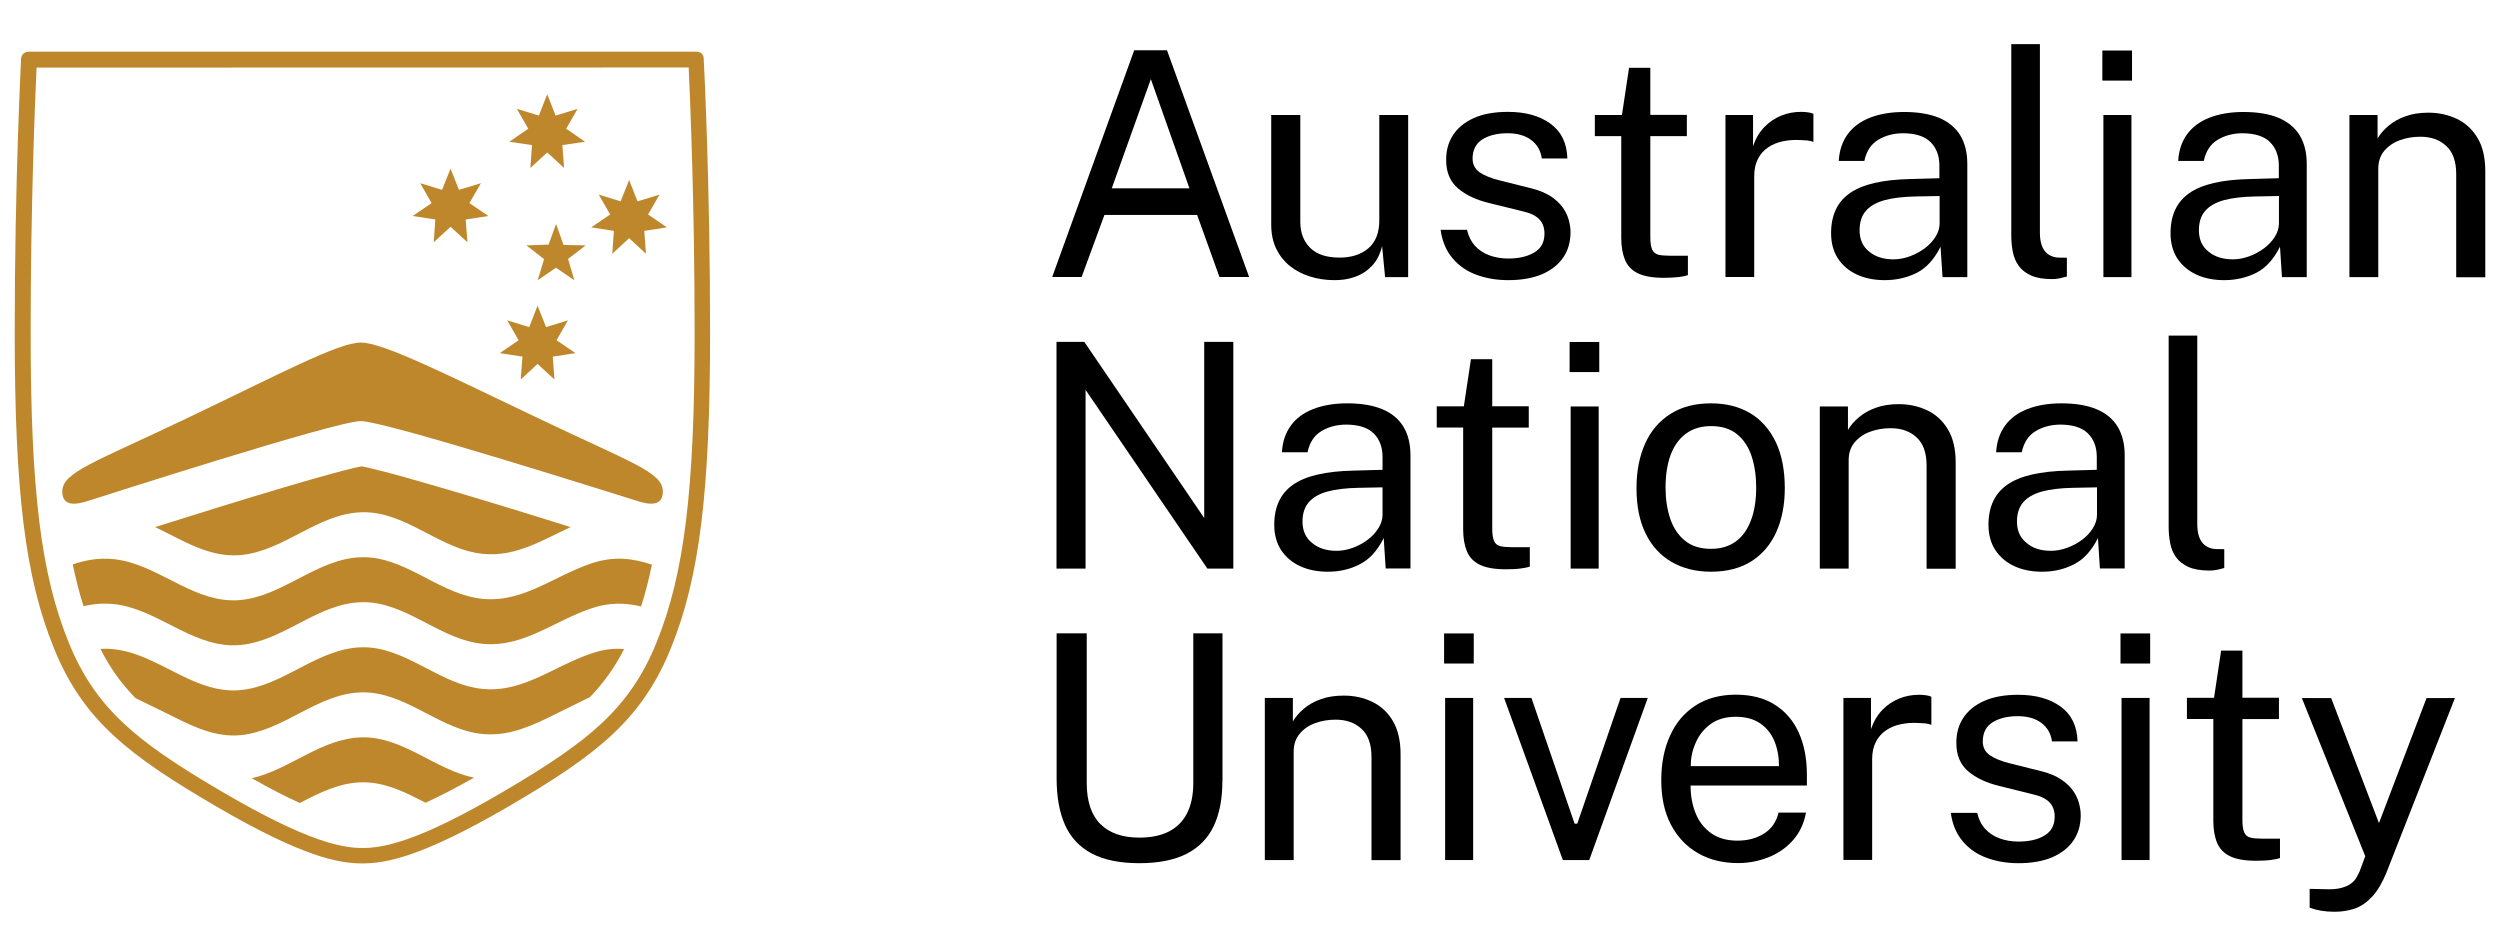
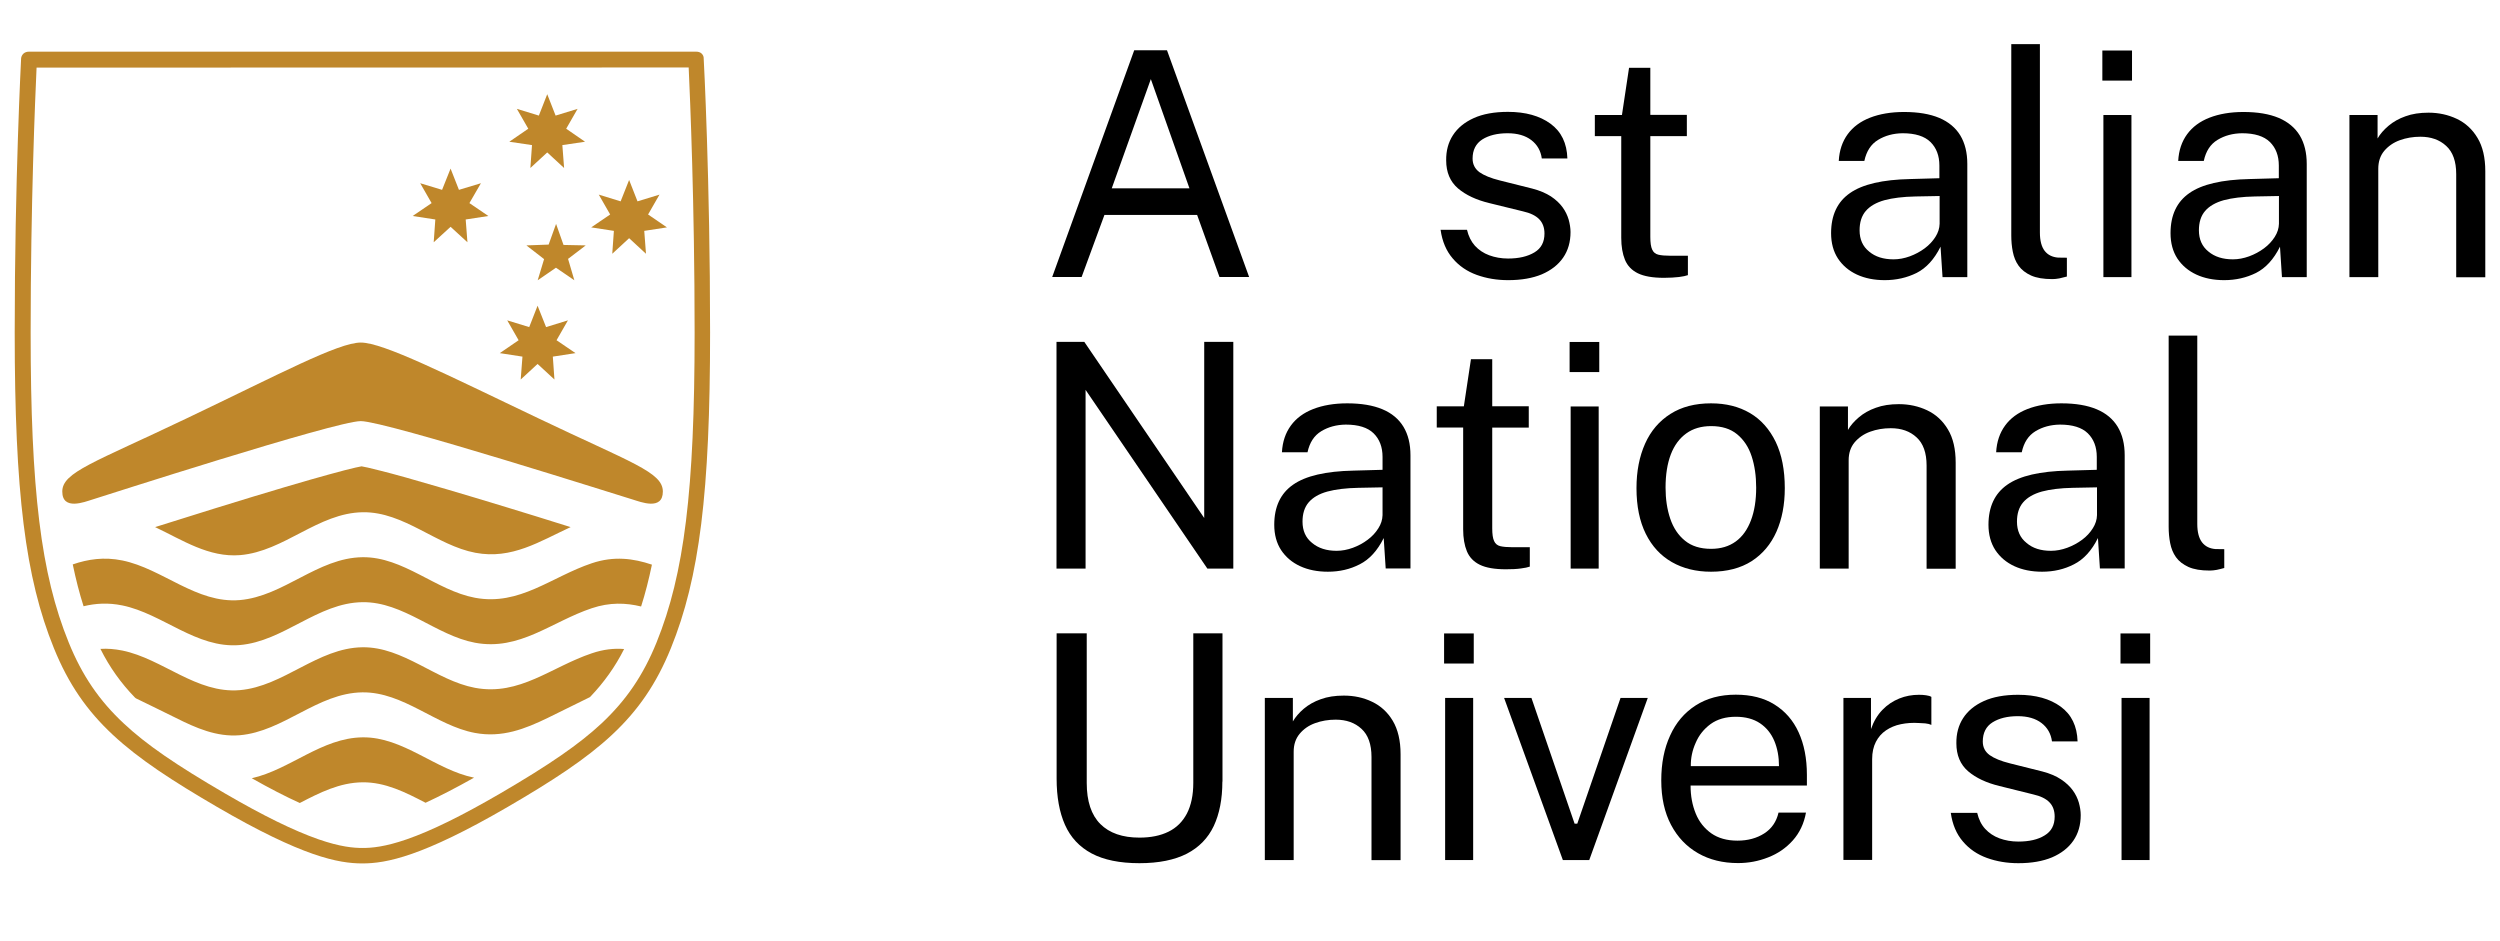
<svg xmlns="http://www.w3.org/2000/svg" width="170px" height="64px" viewBox="0 0 170 64" version="1.1">
  <title>websiste/hp-feature-sm-anu</title>
  <g id="websiste/hp-feature-sm-anu" stroke="none" stroke-width="1" fill="none" fill-rule="evenodd">
    <g id="logo-ANU-black" transform="translate(1, 3)" fill-rule="nonzero">
      <g id="Group" transform="translate(70.549, 0)" fill="#000000">
        <path d="M0,15.837 L5.577,0.419 L7.807,0.419 L13.392,15.837 L11.375,15.837 L9.856,11.617 L3.552,11.617 L2.001,15.837 L0,15.837 Z M4.05,9.807 L9.334,9.807 L6.708,2.379 L4.05,9.807 Z" id="Shape" />
-         <path d="M19.142,16.05 C18.565,16.042 18.027,15.963 17.513,15.797 C16.999,15.631 16.556,15.402 16.16,15.086 C15.772,14.77 15.464,14.383 15.235,13.916 C15.013,13.45 14.894,12.913 14.894,12.288 L14.894,4.821 L16.872,4.821 L16.872,12.099 C16.872,12.818 17.093,13.403 17.536,13.845 C17.979,14.296 18.652,14.517 19.546,14.517 C20.352,14.517 21.009,14.304 21.499,13.885 C21.99,13.466 22.243,12.834 22.243,11.996 L22.243,4.821 L24.205,4.821 L24.205,15.844 L22.638,15.844 L22.433,13.735 C22.298,14.288 22.069,14.738 21.745,15.078 C21.42,15.418 21.033,15.671 20.582,15.829 C20.147,15.987 19.656,16.058 19.142,16.05 Z" id="Path" />
        <path d="M31.007,16.05 C30.24,16.05 29.528,15.931 28.871,15.694 C28.215,15.457 27.669,15.086 27.234,14.572 C26.799,14.066 26.522,13.418 26.411,12.628 L28.207,12.628 C28.31,13.063 28.484,13.418 28.745,13.711 C29.006,13.995 29.33,14.217 29.718,14.359 C30.105,14.501 30.533,14.58 30.999,14.58 C31.743,14.58 32.336,14.438 32.795,14.161 C33.254,13.885 33.475,13.458 33.475,12.881 C33.475,12.478 33.356,12.154 33.119,11.909 C32.882,11.664 32.51,11.482 32.012,11.372 L29.726,10.811 C28.84,10.597 28.128,10.265 27.59,9.807 C27.06,9.349 26.791,8.716 26.791,7.902 C26.783,7.254 26.933,6.686 27.25,6.196 C27.566,5.706 28.033,5.318 28.658,5.034 C29.283,4.749 30.066,4.607 30.991,4.607 C32.186,4.607 33.151,4.876 33.886,5.413 C34.622,5.951 35.002,6.741 35.033,7.776 L33.293,7.776 C33.222,7.254 32.985,6.836 32.581,6.527 C32.178,6.219 31.64,6.061 30.968,6.061 C30.264,6.061 29.694,6.203 29.251,6.48 C28.808,6.765 28.587,7.199 28.587,7.784 C28.587,8.171 28.745,8.479 29.053,8.709 C29.37,8.93 29.829,9.119 30.438,9.27 L32.644,9.823 C33.159,9.957 33.578,10.139 33.91,10.352 C34.242,10.574 34.503,10.819 34.701,11.087 C34.899,11.356 35.033,11.64 35.12,11.933 C35.199,12.225 35.247,12.51 35.247,12.778 C35.247,13.45 35.081,14.035 34.741,14.525 C34.4,15.015 33.918,15.386 33.293,15.655 C32.668,15.916 31.901,16.05 31.007,16.05 Z" id="Path" />
        <path d="M43.157,6.259 L40.673,6.259 L40.673,13.11 C40.673,13.497 40.713,13.79 40.8,13.972 C40.879,14.153 41.021,14.272 41.219,14.319 C41.417,14.367 41.686,14.39 42.026,14.39 L43.228,14.39 L43.228,15.71 C43.094,15.758 42.888,15.805 42.619,15.837 C42.342,15.868 42.002,15.892 41.599,15.892 C40.839,15.892 40.246,15.789 39.827,15.584 C39.408,15.378 39.115,15.07 38.949,14.667 C38.783,14.264 38.696,13.766 38.696,13.173 L38.696,6.259 L36.9,6.259 L36.9,4.821 L38.743,4.821 L39.226,1.612 L40.673,1.612 L40.673,4.813 L43.157,4.813 L43.157,6.259 L43.157,6.259 Z" id="Path" />
-         <path d="M45.783,15.837 L45.783,4.821 L47.658,4.821 L47.658,6.938 C47.84,6.409 48.101,5.974 48.433,5.634 C48.765,5.287 49.153,5.034 49.58,4.86 C50.007,4.686 50.458,4.607 50.917,4.607 C51.083,4.607 51.241,4.615 51.399,4.639 C51.557,4.662 51.676,4.694 51.763,4.741 L51.763,6.654 C51.66,6.606 51.518,6.567 51.352,6.551 C51.185,6.535 51.043,6.527 50.932,6.527 C50.489,6.496 50.078,6.527 49.69,6.606 C49.303,6.686 48.971,6.828 48.678,7.025 C48.385,7.223 48.156,7.484 47.99,7.808 C47.824,8.132 47.737,8.527 47.737,8.985 L47.737,15.837 L45.783,15.837 L45.783,15.837 Z" id="Path" />
        <path d="M56.612,16.05 C55.9,16.05 55.267,15.924 54.721,15.671 C54.175,15.418 53.748,15.054 53.432,14.58 C53.123,14.106 52.965,13.529 52.965,12.857 C52.965,11.632 53.392,10.724 54.247,10.131 C55.101,9.53 56.469,9.214 58.352,9.175 L60.329,9.119 L60.329,8.258 C60.329,7.586 60.124,7.049 59.72,6.654 C59.317,6.259 58.684,6.061 57.83,6.061 C57.197,6.069 56.643,6.219 56.161,6.512 C55.678,6.804 55.37,7.278 55.227,7.942 L53.487,7.942 C53.527,7.223 53.732,6.622 54.096,6.124 C54.46,5.627 54.966,5.255 55.615,5.002 C56.264,4.749 57.039,4.615 57.925,4.615 C58.882,4.615 59.681,4.749 60.321,5.018 C60.954,5.287 61.437,5.69 61.753,6.211 C62.07,6.741 62.228,7.381 62.228,8.147 L62.228,15.844 L60.543,15.844 L60.408,13.774 C59.981,14.635 59.436,15.228 58.779,15.56 C58.123,15.884 57.403,16.05 56.612,16.05 Z M57.213,14.635 C57.585,14.635 57.948,14.564 58.32,14.43 C58.684,14.296 59.024,14.114 59.333,13.885 C59.641,13.656 59.879,13.395 60.06,13.11 C60.242,12.826 60.337,12.525 60.345,12.217 L60.345,10.329 L58.7,10.36 C57.861,10.376 57.157,10.463 56.596,10.613 C56.034,10.771 55.607,11.016 55.322,11.348 C55.038,11.68 54.903,12.122 54.903,12.66 C54.903,13.276 55.117,13.758 55.552,14.106 C55.971,14.462 56.525,14.635 57.213,14.635 Z" id="Shape" />
        <path d="M68.01,15.979 C67.409,15.979 66.934,15.9 66.562,15.734 C66.199,15.568 65.914,15.347 65.716,15.07 C65.518,14.793 65.392,14.477 65.321,14.114 C65.249,13.758 65.218,13.387 65.218,13 L65.218,0 L67.164,0 L67.164,12.81 C67.164,13.363 67.274,13.782 67.488,14.059 C67.701,14.335 68.01,14.485 68.398,14.517 L68.999,14.525 L68.999,15.805 C68.833,15.852 68.667,15.892 68.485,15.931 C68.311,15.963 68.152,15.979 68.01,15.979 Z" id="Path" />
        <path d="M73.428,0.435 L73.428,2.481 L71.411,2.481 L71.411,0.435 L73.428,0.435 Z M73.389,4.821 L73.389,15.844 L71.482,15.844 L71.482,4.821 L73.389,4.821 Z" id="Shape" />
        <path d="M79.693,16.05 C78.981,16.05 78.348,15.924 77.803,15.671 C77.257,15.418 76.83,15.054 76.513,14.58 C76.205,14.106 76.047,13.529 76.047,12.857 C76.047,11.632 76.474,10.724 77.328,10.131 C78.182,9.53 79.551,9.214 81.433,9.175 L83.411,9.119 L83.411,8.258 C83.411,7.586 83.205,7.049 82.802,6.654 C82.398,6.259 81.765,6.061 80.911,6.061 C80.278,6.069 79.725,6.219 79.242,6.512 C78.76,6.804 78.451,7.278 78.309,7.942 L76.569,7.942 C76.608,7.223 76.814,6.622 77.178,6.124 C77.542,5.627 78.048,5.255 78.696,5.002 C79.345,4.749 80.12,4.615 81.006,4.615 C81.963,4.615 82.762,4.749 83.403,5.018 C84.036,5.287 84.518,5.69 84.835,6.211 C85.151,6.741 85.309,7.381 85.309,8.147 L85.309,15.844 L83.624,15.844 L83.49,13.774 C83.063,14.635 82.517,15.228 81.86,15.56 C81.204,15.884 80.484,16.05 79.693,16.05 Z M80.286,14.635 C80.658,14.635 81.022,14.564 81.394,14.43 C81.758,14.296 82.098,14.114 82.406,13.885 C82.715,13.656 82.952,13.395 83.134,13.11 C83.316,12.826 83.411,12.525 83.419,12.217 L83.419,10.329 L81.773,10.36 C80.935,10.376 80.231,10.463 79.669,10.613 C79.108,10.771 78.681,11.016 78.396,11.348 C78.111,11.68 77.977,12.122 77.977,12.66 C77.977,13.276 78.19,13.758 78.625,14.106 C79.052,14.462 79.606,14.635 80.286,14.635 Z" id="Shape" />
        <path d="M88.212,15.837 L88.212,4.821 L90.126,4.821 L90.126,6.417 C90.3,6.109 90.553,5.824 90.87,5.555 C91.186,5.287 91.574,5.065 92.025,4.907 C92.476,4.741 92.998,4.662 93.591,4.662 C94.287,4.662 94.928,4.805 95.513,5.081 C96.098,5.358 96.573,5.793 96.921,6.377 C97.277,6.962 97.451,7.721 97.451,8.645 L97.451,15.852 L95.473,15.852 L95.473,8.835 C95.473,7.974 95.244,7.334 94.793,6.923 C94.342,6.504 93.757,6.298 93.037,6.298 C92.539,6.298 92.072,6.377 91.637,6.535 C91.202,6.693 90.854,6.938 90.577,7.262 C90.308,7.586 90.174,7.989 90.174,8.479 L90.174,15.844 L88.212,15.844 L88.212,15.837 Z" id="Path" />
        <polygon id="Path" points="10.338 20.246 12.316 20.246 12.316 35.664 10.552 35.664 2.27 23.51 2.27 35.664 0.293 35.664 0.293 20.246 2.183 20.246 10.338 32.226" />
        <path d="M18.747,35.877 C18.035,35.877 17.402,35.751 16.856,35.498 C16.31,35.245 15.883,34.882 15.567,34.407 C15.258,33.933 15.1,33.356 15.1,32.685 C15.1,31.46 15.527,30.551 16.382,29.958 C17.236,29.358 18.604,29.042 20.487,29.002 L22.464,28.947 L22.464,28.07 C22.464,27.398 22.259,26.861 21.855,26.465 C21.452,26.07 20.819,25.873 19.965,25.873 C19.332,25.881 18.778,26.031 18.296,26.323 C17.813,26.616 17.505,27.09 17.362,27.754 L15.622,27.754 C15.662,27.034 15.867,26.434 16.231,25.936 C16.595,25.438 17.101,25.067 17.75,24.814 C18.399,24.561 19.174,24.427 20.06,24.427 C21.017,24.427 21.816,24.561 22.456,24.83 C23.097,25.098 23.572,25.501 23.888,26.023 C24.205,26.552 24.363,27.192 24.363,27.959 L24.363,35.656 L22.678,35.656 L22.543,33.586 C22.116,34.447 21.571,35.04 20.914,35.372 C20.257,35.711 19.538,35.877 18.747,35.877 Z M19.34,34.455 C19.712,34.455 20.076,34.384 20.447,34.249 C20.811,34.115 21.151,33.933 21.452,33.704 C21.76,33.475 21.998,33.214 22.18,32.922 C22.362,32.637 22.456,32.337 22.464,32.029 L22.464,30.14 L20.819,30.172 C19.981,30.188 19.277,30.274 18.715,30.425 C18.145,30.583 17.726,30.828 17.441,31.16 C17.157,31.491 17.022,31.934 17.022,32.471 C17.022,33.088 17.236,33.57 17.671,33.917 C18.106,34.281 18.66,34.455 19.34,34.455 Z" id="Shape" />
        <path d="M32.407,26.078 L29.923,26.078 L29.923,32.93 C29.923,33.317 29.963,33.609 30.05,33.791 C30.129,33.973 30.271,34.091 30.469,34.139 C30.667,34.186 30.936,34.21 31.276,34.21 L32.478,34.21 L32.478,35.53 C32.344,35.577 32.138,35.624 31.869,35.656 C31.592,35.696 31.252,35.711 30.849,35.711 C30.09,35.711 29.496,35.609 29.077,35.403 C28.658,35.198 28.365,34.889 28.199,34.486 C28.033,34.083 27.946,33.586 27.946,32.993 L27.946,26.07 L26.15,26.07 L26.15,24.632 L27.993,24.632 L28.476,21.424 L29.923,21.424 L29.923,24.624 L32.407,24.624 L32.407,26.078 Z" id="Path" />
        <path d="M37.201,20.254 L37.201,22.301 L35.184,22.301 L35.184,20.254 L37.201,20.254 Z M37.161,24.64 L37.161,35.664 L35.255,35.664 L35.255,24.64 L37.161,24.64 Z" id="Shape" />
        <path d="M44.802,35.877 C43.782,35.877 42.896,35.656 42.136,35.221 C41.377,34.787 40.784,34.147 40.365,33.301 C39.945,32.456 39.732,31.42 39.732,30.195 C39.732,29.042 39.93,28.038 40.317,27.169 C40.705,26.299 41.282,25.628 42.042,25.146 C42.801,24.664 43.718,24.427 44.802,24.427 C45.822,24.427 46.701,24.648 47.452,25.09 C48.203,25.533 48.781,26.189 49.2,27.05 C49.611,27.912 49.817,28.955 49.817,30.195 C49.817,31.318 49.627,32.305 49.248,33.159 C48.868,34.012 48.306,34.676 47.563,35.158 C46.819,35.632 45.894,35.877 44.802,35.877 Z M44.802,34.321 C45.467,34.321 46.02,34.155 46.479,33.823 C46.938,33.491 47.278,33.009 47.515,32.384 C47.753,31.76 47.871,31.017 47.871,30.156 C47.871,29.366 47.768,28.654 47.563,28.03 C47.357,27.398 47.025,26.9 46.574,26.529 C46.123,26.157 45.53,25.975 44.81,25.975 C44.138,25.975 43.576,26.141 43.117,26.473 C42.659,26.805 42.303,27.279 42.065,27.904 C41.828,28.528 41.709,29.279 41.709,30.156 C41.709,30.93 41.812,31.634 42.026,32.266 C42.239,32.898 42.571,33.396 43.03,33.767 C43.473,34.131 44.066,34.321 44.802,34.321 Z" id="Shape" />
        <path d="M52.198,35.664 L52.198,24.64 L54.112,24.64 L54.112,26.236 C54.286,25.928 54.539,25.644 54.856,25.375 C55.172,25.106 55.56,24.885 56.011,24.727 C56.461,24.561 56.983,24.482 57.577,24.482 C58.273,24.482 58.914,24.624 59.499,24.901 C60.084,25.177 60.559,25.612 60.907,26.197 C61.263,26.782 61.437,27.54 61.437,28.465 L61.437,35.672 L59.459,35.672 L59.459,28.654 C59.459,27.793 59.23,27.153 58.779,26.742 C58.328,26.323 57.743,26.118 57.023,26.118 C56.525,26.118 56.058,26.197 55.623,26.355 C55.188,26.513 54.84,26.758 54.563,27.082 C54.294,27.406 54.16,27.809 54.16,28.299 L54.16,35.664 L52.198,35.664 L52.198,35.664 Z" id="Path" />
        <path d="M67.314,35.877 C66.602,35.877 65.969,35.751 65.423,35.498 C64.878,35.245 64.45,34.882 64.134,34.407 C63.826,33.933 63.667,33.356 63.667,32.685 C63.667,31.46 64.095,30.551 64.949,29.958 C65.803,29.358 67.172,29.042 69.054,29.002 L71.032,28.947 L71.032,28.07 C71.032,27.398 70.826,26.861 70.423,26.465 C70.019,26.07 69.386,25.873 68.532,25.873 C67.899,25.881 67.346,26.031 66.863,26.323 C66.381,26.616 66.072,27.09 65.93,27.754 L64.189,27.754 C64.229,27.034 64.435,26.434 64.799,25.936 C65.162,25.438 65.669,25.067 66.317,24.814 C66.966,24.561 67.741,24.427 68.627,24.427 C69.584,24.427 70.383,24.561 71.024,24.83 C71.664,25.098 72.139,25.501 72.455,26.023 C72.772,26.552 72.93,27.192 72.93,27.959 L72.93,35.656 L71.245,35.656 L71.111,33.586 C70.684,34.447 70.138,35.04 69.481,35.372 C68.825,35.711 68.105,35.877 67.314,35.877 Z M67.915,34.455 C68.287,34.455 68.651,34.384 69.022,34.249 C69.386,34.115 69.726,33.933 70.035,33.704 C70.343,33.475 70.581,33.214 70.763,32.922 C70.945,32.637 71.04,32.337 71.047,32.029 L71.047,30.14 L69.402,30.172 C68.564,30.188 67.86,30.274 67.298,30.425 C66.736,30.583 66.309,30.828 66.025,31.16 C65.74,31.491 65.605,31.934 65.605,32.471 C65.605,33.088 65.819,33.57 66.254,33.917 C66.673,34.281 67.227,34.455 67.915,34.455 Z" id="Shape" />
        <path d="M78.712,35.798 C78.111,35.798 77.636,35.719 77.265,35.553 C76.901,35.387 76.616,35.166 76.418,34.889 C76.221,34.613 76.094,34.297 76.023,33.933 C75.952,33.578 75.92,33.206 75.92,32.819 L75.92,19.819 L77.866,19.819 L77.866,32.629 C77.866,33.183 77.977,33.601 78.19,33.878 C78.404,34.155 78.712,34.305 79.1,34.336 L79.701,34.344 L79.701,35.624 C79.535,35.672 79.369,35.711 79.187,35.751 C79.013,35.782 78.855,35.798 78.712,35.798 Z" id="Path" />
        <path d="M11.572,50.149 C11.572,51.335 11.375,52.338 10.987,53.168 C10.599,53.99 9.982,54.622 9.16,55.049 C8.329,55.475 7.253,55.697 5.932,55.697 C4.596,55.697 3.512,55.475 2.681,55.033 C1.851,54.59 1.25,53.942 0.87,53.089 C0.49,52.235 0.301,51.184 0.301,49.944 L0.301,40.066 L2.349,40.066 L2.349,50.244 C2.349,51.485 2.658,52.417 3.275,53.034 C3.892,53.65 4.778,53.958 5.932,53.958 C6.708,53.958 7.364,53.824 7.91,53.555 C8.456,53.286 8.867,52.876 9.16,52.322 C9.445,51.769 9.595,51.074 9.595,50.236 L9.595,40.066 L11.58,40.066 L11.58,50.149 L11.572,50.149 Z" id="Path" />
        <path d="M14.459,55.483 L14.459,44.459 L16.366,44.459 L16.366,46.056 C16.548,45.748 16.793,45.463 17.109,45.194 C17.426,44.926 17.813,44.704 18.264,44.546 C18.715,44.38 19.237,44.301 19.83,44.301 C20.526,44.301 21.167,44.436 21.752,44.72 C22.338,44.997 22.812,45.431 23.16,46.016 C23.508,46.601 23.69,47.36 23.69,48.284 L23.69,55.491 L21.713,55.491 L21.713,48.474 C21.713,47.613 21.483,46.972 21.033,46.561 C20.582,46.143 19.996,45.937 19.277,45.937 C18.778,45.937 18.312,46.016 17.877,46.174 C17.441,46.332 17.093,46.577 16.825,46.901 C16.556,47.225 16.421,47.628 16.421,48.118 L16.421,55.483 L14.459,55.483 L14.459,55.483 Z" id="Path" />
        <path d="M28.666,40.074 L28.666,42.12 L26.649,42.12 L26.649,40.074 L28.666,40.074 L28.666,40.074 Z M28.626,44.459 L28.626,55.483 L26.72,55.483 L26.72,44.459 L28.626,44.459 Z" id="Shape" />
        <polygon id="Path" points="40.499 44.459 36.52 55.483 34.725 55.483 30.73 44.459 32.589 44.459 35.524 53.01 35.706 53.01 38.648 44.459 40.499 44.459" />
        <path d="M43.41,50.426 C43.41,51.121 43.529,51.753 43.758,52.314 C43.987,52.883 44.343,53.326 44.818,53.666 C45.293,53.998 45.886,54.164 46.598,54.164 C47.302,54.164 47.911,53.998 48.417,53.674 C48.923,53.35 49.248,52.876 49.39,52.259 L51.257,52.259 C51.122,53.002 50.822,53.634 50.363,54.148 C49.904,54.662 49.342,55.049 48.686,55.302 C48.029,55.562 47.349,55.689 46.637,55.689 C45.609,55.689 44.699,55.468 43.916,55.017 C43.133,54.567 42.524,53.927 42.081,53.089 C41.638,52.251 41.417,51.248 41.417,50.07 C41.417,48.909 41.614,47.897 42.018,47.02 C42.413,46.143 42.991,45.463 43.75,44.973 C44.509,44.483 45.419,44.238 46.487,44.238 C47.523,44.238 48.401,44.459 49.121,44.91 C49.841,45.36 50.387,45.985 50.758,46.799 C51.13,47.613 51.32,48.577 51.32,49.691 L51.32,50.418 L43.41,50.418 L43.41,50.426 Z M43.426,49.098 L49.422,49.098 C49.422,48.466 49.319,47.897 49.105,47.383 C48.892,46.878 48.567,46.475 48.132,46.182 C47.697,45.89 47.143,45.74 46.487,45.74 C45.799,45.74 45.229,45.906 44.77,46.237 C44.32,46.569 43.979,46.988 43.758,47.51 C43.529,48.016 43.418,48.545 43.426,49.098 Z" id="Shape" />
        <path d="M53.804,55.483 L53.804,44.459 L55.678,44.459 L55.678,46.577 C55.86,46.056 56.121,45.613 56.454,45.273 C56.786,44.926 57.173,44.673 57.6,44.499 C58.028,44.325 58.478,44.246 58.937,44.246 C59.103,44.246 59.262,44.254 59.42,44.278 C59.578,44.301 59.697,44.333 59.784,44.388 L59.784,46.293 C59.681,46.245 59.538,46.206 59.372,46.19 C59.206,46.174 59.064,46.166 58.953,46.166 C58.51,46.135 58.099,46.166 57.711,46.245 C57.324,46.324 56.991,46.467 56.699,46.664 C56.406,46.862 56.177,47.123 56.011,47.447 C55.844,47.771 55.757,48.166 55.757,48.624 L55.757,55.475 L53.804,55.475 L53.804,55.483 Z" id="Path" />
        <path d="M65.7,55.697 C64.933,55.697 64.221,55.578 63.565,55.341 C62.908,55.104 62.362,54.733 61.927,54.219 C61.492,53.713 61.215,53.065 61.105,52.275 L62.9,52.275 C63.003,52.71 63.177,53.073 63.438,53.358 C63.699,53.642 64.023,53.863 64.411,54.006 C64.799,54.148 65.226,54.227 65.692,54.227 C66.436,54.227 67.029,54.093 67.488,53.808 C67.947,53.531 68.168,53.105 68.168,52.528 C68.168,52.125 68.05,51.801 67.812,51.556 C67.575,51.311 67.203,51.129 66.705,51.018 L64.419,50.45 C63.533,50.236 62.821,49.904 62.283,49.446 C61.753,48.988 61.484,48.355 61.484,47.541 C61.476,46.893 61.627,46.324 61.943,45.834 C62.259,45.344 62.726,44.957 63.351,44.673 C63.976,44.388 64.759,44.246 65.684,44.246 C66.879,44.246 67.844,44.515 68.579,45.052 C69.315,45.589 69.695,46.38 69.726,47.415 L67.986,47.415 C67.915,46.893 67.678,46.475 67.274,46.166 C66.871,45.858 66.333,45.7 65.661,45.7 C64.957,45.7 64.387,45.842 63.944,46.119 C63.501,46.396 63.28,46.838 63.28,47.423 C63.28,47.818 63.438,48.118 63.747,48.347 C64.063,48.569 64.522,48.758 65.131,48.909 L67.338,49.462 C67.852,49.596 68.271,49.778 68.603,49.999 C68.935,50.22 69.196,50.465 69.394,50.734 C69.592,51.003 69.726,51.287 69.813,51.58 C69.893,51.872 69.94,52.156 69.94,52.425 C69.94,53.097 69.774,53.682 69.434,54.172 C69.094,54.662 68.611,55.033 67.986,55.302 C67.361,55.562 66.602,55.697 65.7,55.697 Z" id="Path" />
        <path d="M74.662,40.074 L74.662,42.12 L72.645,42.12 L72.645,40.074 L74.662,40.074 L74.662,40.074 Z M74.623,44.459 L74.623,55.483 L72.716,55.483 L72.716,44.459 L74.623,44.459 Z" id="Shape" />
-         <path d="M83.419,45.898 L80.935,45.898 L80.935,52.749 C80.935,53.136 80.974,53.429 81.061,53.611 C81.141,53.792 81.283,53.911 81.481,53.958 C81.678,54.006 81.947,54.029 82.287,54.029 L83.49,54.029 L83.49,55.349 C83.355,55.396 83.15,55.444 82.881,55.475 C82.604,55.515 82.264,55.531 81.86,55.531 C81.101,55.531 80.508,55.428 80.089,55.223 C79.669,55.017 79.377,54.709 79.211,54.306 C79.044,53.903 78.957,53.405 78.957,52.812 L78.957,45.89 L77.162,45.89 L77.162,44.452 L79.005,44.452 L79.487,41.243 L80.935,41.243 L80.935,44.444 L83.419,44.444 L83.419,45.898 L83.419,45.898 Z" id="Path" />
-         <path d="M87.2,59 C86.551,59 85.989,58.905 85.507,58.723 L85.507,57.443 L86.63,57.467 C87.041,57.483 87.382,57.451 87.65,57.38 C87.919,57.309 88.141,57.214 88.299,57.095 C88.465,56.977 88.592,56.843 88.679,56.692 C88.766,56.542 88.837,56.4 88.9,56.266 L89.288,55.223 L84.977,44.467 L86.97,44.467 L90.221,52.97 L93.456,44.467 L95.386,44.467 L90.735,56.321 C90.451,57.016 90.134,57.562 89.778,57.949 C89.422,58.336 89.035,58.613 88.608,58.771 C88.173,58.921 87.706,59 87.2,59 Z" id="Path" />
      </g>
      <g id="Group" transform="translate(0, 0.514)" fill="#BF872B">
        <path d="M45.83,1.075 C45.925,3.153 46.234,10.329 46.234,19.116 C46.234,29.816 45.53,35.522 43.647,40.168 C42.738,42.413 41.575,44.112 39.898,45.684 C38.387,47.091 36.386,48.474 33,50.45 C30.406,51.959 28.334,52.978 26.672,53.555 C25.17,54.077 24.268,54.148 23.659,54.148 C23.042,54.148 22.148,54.077 20.645,53.555 C18.976,52.97 16.912,51.959 14.317,50.45 C10.924,48.474 8.93,47.099 7.42,45.684 C5.743,44.12 4.58,42.413 3.67,40.168 C1.78,35.522 1.084,29.816 1.084,19.116 C1.084,10.336 1.392,3.169 1.487,1.083 L45.83,1.075 M0.957,0 C0.831,0 0.704,0.04 0.609,0.119 C0.506,0.213 0.443,0.332 0.435,0.466 C0.435,0.545 0,8.677 0,19.108 C0,29.966 0.72,35.775 2.666,40.563 C4.635,45.424 7.688,47.818 13.763,51.358 C19.585,54.748 22.021,55.199 23.643,55.199 C25.264,55.199 27.701,54.741 33.522,51.358 C39.605,47.818 42.651,45.424 44.62,40.563 C46.566,35.775 47.286,29.966 47.286,19.108 C47.286,8.677 46.859,0.545 46.851,0.466 C46.859,0.332 46.803,0.213 46.701,0.119 C46.606,0.032 46.471,0 46.345,0 C46.337,0 1.092,0 0.957,0 Z" id="Shape" />
        <g transform="translate(27.06, 2.892)" id="Path">
          <polygon points="10.259 10.25 9.753 8.819 9.247 10.226 7.736 10.281 8.938 11.214 8.503 12.652 9.745 11.798 10.995 12.652 10.568 11.198 11.77 10.281" />
          <polygon points="8.495 18.342 9.642 19.401 9.532 17.844 11.074 17.607 9.785 16.73 10.56 15.378 9.073 15.837 8.495 14.383 7.926 15.837 6.431 15.378 7.206 16.73 5.925 17.607 7.467 17.844 7.348 19.401" />
          <polygon points="14.72 9.791 15.867 10.85 15.749 9.293 17.291 9.056 16.01 8.179 16.785 6.828 15.29 7.286 14.72 5.832 14.143 7.286 12.656 6.828 13.431 8.179 12.142 9.056 13.684 9.293 13.574 10.85" />
          <polygon points="9.152 3.959 10.299 5.018 10.18 3.461 11.723 3.232 10.441 2.347 11.216 0.996 9.721 1.454 9.152 0 8.582 1.454 7.087 0.996 7.863 2.347 6.573 3.232 8.116 3.461 8.005 5.018" />
          <polygon points="2.579 9.017 3.726 10.068 3.607 8.519 5.149 8.282 3.86 7.405 4.643 6.053 3.148 6.504 2.579 5.058 2.001 6.504 0.514 6.053 1.289 7.405 0 8.282 1.542 8.519 1.432 10.068" />
        </g>
        <g transform="translate(3.235, 19.78)" id="Path">
          <path d="M32.376,5.152 C26.063,2.142 21.824,0 20.297,0 C18.77,0 14.776,2.142 8.464,5.152 C2.152,8.171 0,8.811 0,10.131 C0,11.451 1.55,10.826 2.017,10.684 C2.492,10.542 18.588,5.342 20.297,5.342 C22.006,5.342 38.348,10.55 38.822,10.684 C39.297,10.826 40.839,11.451 40.839,10.131 C40.839,8.811 38.688,8.171 32.376,5.152 Z" />
          <path d="M36.006,15.007 C33.269,15.924 31.094,17.923 28.065,17.354 C25.407,16.856 23.2,14.564 20.416,14.596 C17.362,14.635 15.053,17.259 12.063,17.512 C9.12,17.757 6.826,15.378 4.082,14.817 C2.84,14.564 1.748,14.73 0.712,15.086 C0.925,16.105 1.163,17.046 1.448,17.931 C2.262,17.733 3.124,17.678 4.082,17.875 C6.826,18.437 9.12,20.815 12.063,20.57 C15.061,20.317 17.362,17.694 20.416,17.654 C23.208,17.623 25.415,19.914 28.065,20.412 C31.094,20.981 33.269,18.982 36.006,18.065 C37.232,17.654 38.324,17.694 39.36,17.947 C39.645,17.061 39.882,16.121 40.096,15.102 C38.83,14.675 37.517,14.501 36.006,15.007 Z" />
          <path d="M36.006,21.131 C33.269,22.048 31.094,24.047 28.065,23.478 C25.407,22.98 23.2,20.689 20.416,20.72 C17.362,20.76 15.053,23.383 12.063,23.636 C9.12,23.881 6.826,21.503 4.082,20.942 C3.559,20.839 3.069,20.799 2.594,20.831 C3.219,22.08 3.987,23.154 4.936,24.134 C4.967,24.166 4.999,24.19 5.031,24.205 C5.339,24.355 6.937,25.13 7.728,25.525 C9.081,26.205 10.497,26.829 12.055,26.703 C15.053,26.45 17.354,23.826 20.408,23.786 C23.2,23.755 25.407,26.047 28.057,26.544 C29.908,26.892 31.474,26.268 33.008,25.525 C33.807,25.138 35.516,24.292 35.832,24.134 C35.872,24.118 35.903,24.095 35.927,24.063 C36.829,23.115 37.604,22.04 38.205,20.839 C37.517,20.784 36.789,20.863 36.006,21.131 Z" />
          <path d="M12.885,29.626 C14.103,30.314 15.187,30.875 16.152,31.31 C17.505,30.606 18.865,29.919 20.416,29.903 C21.966,29.887 23.334,30.583 24.703,31.294 C25.676,30.843 26.767,30.282 28.001,29.587 C25.375,29.057 23.184,26.813 20.424,26.845 C17.647,26.876 15.496,29.034 12.885,29.626 Z" />
          <path d="M30.287,11.222 C27.052,10.234 24.845,9.594 23.334,9.167 C21.895,8.764 21.222,8.614 20.78,8.503 C20.645,8.471 20.424,8.424 20.352,8.416 C20.25,8.432 20.115,8.464 19.933,8.503 C19.561,8.59 18.984,8.732 18.106,8.977 C16.611,9.388 14.222,10.084 10.425,11.261 C9.207,11.64 7.839,12.067 6.312,12.549 C8.179,13.434 9.967,14.628 12.094,14.454 C15.092,14.201 17.394,11.577 20.447,11.538 C23.24,11.506 25.446,13.798 28.096,14.296 C30.564,14.762 32.463,13.521 34.567,12.549 C32.969,12.043 31.545,11.609 30.287,11.222 Z" />
        </g>
      </g>
    </g>
  </g>
</svg>